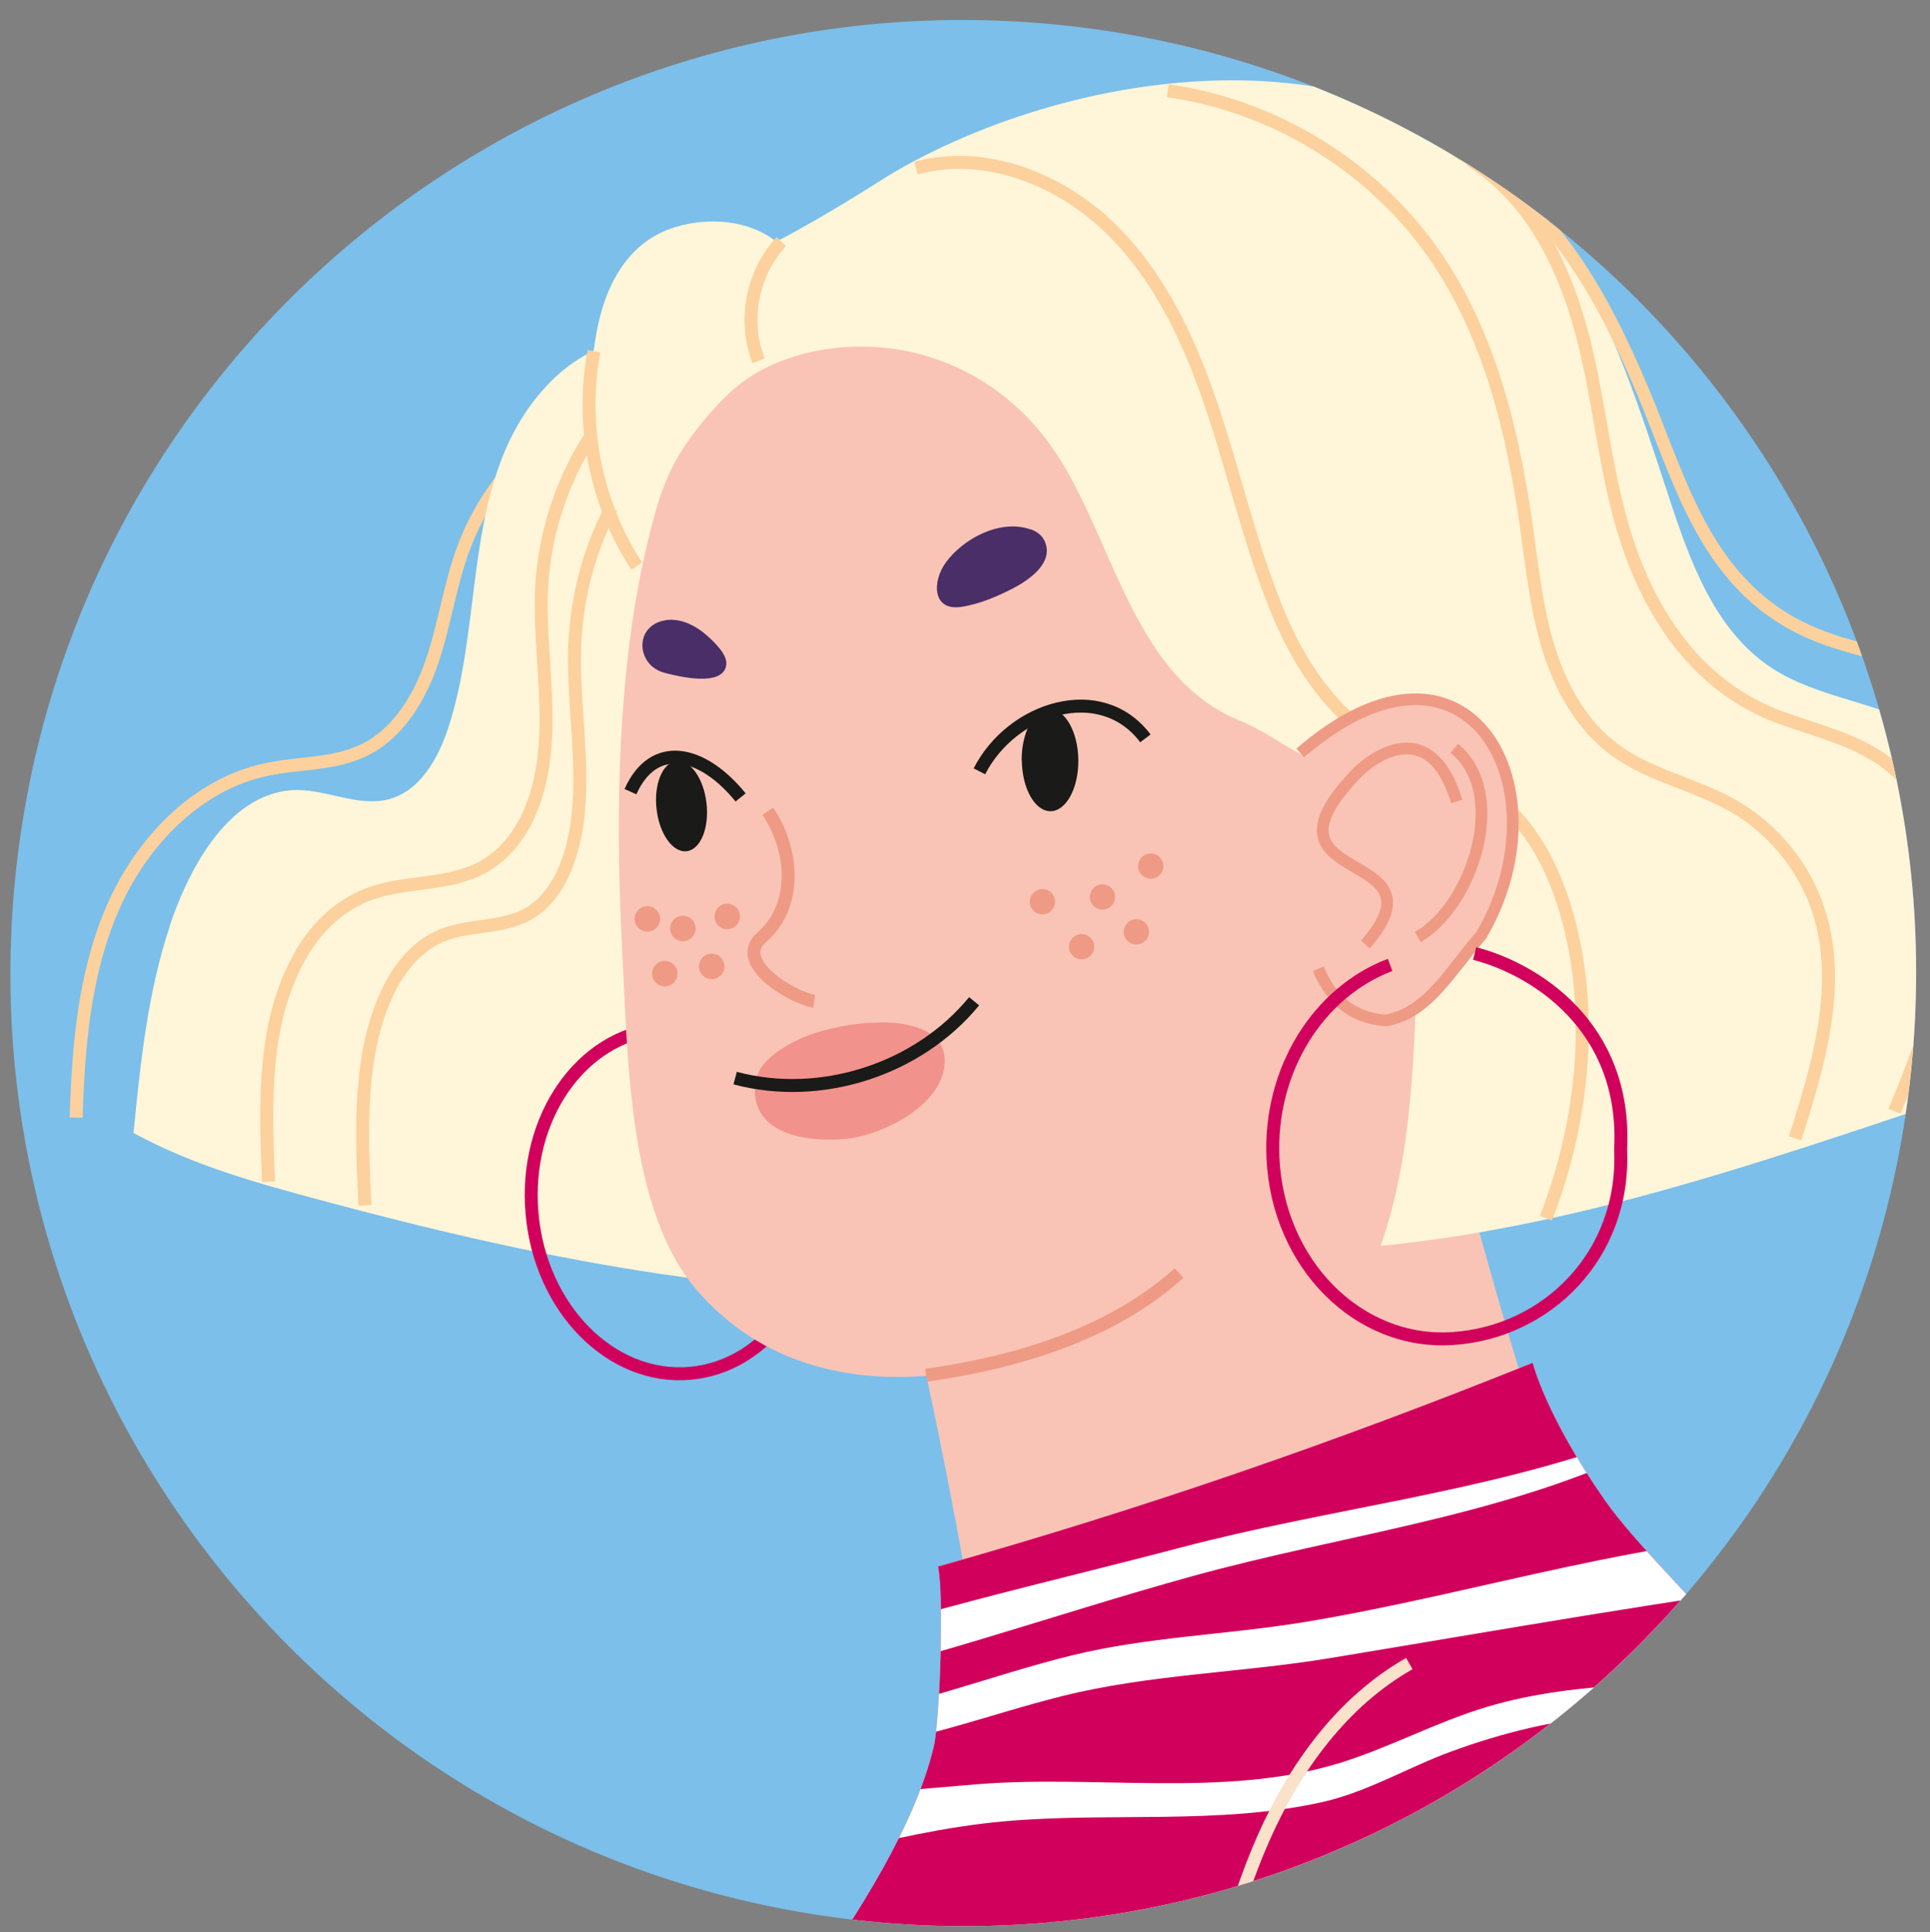
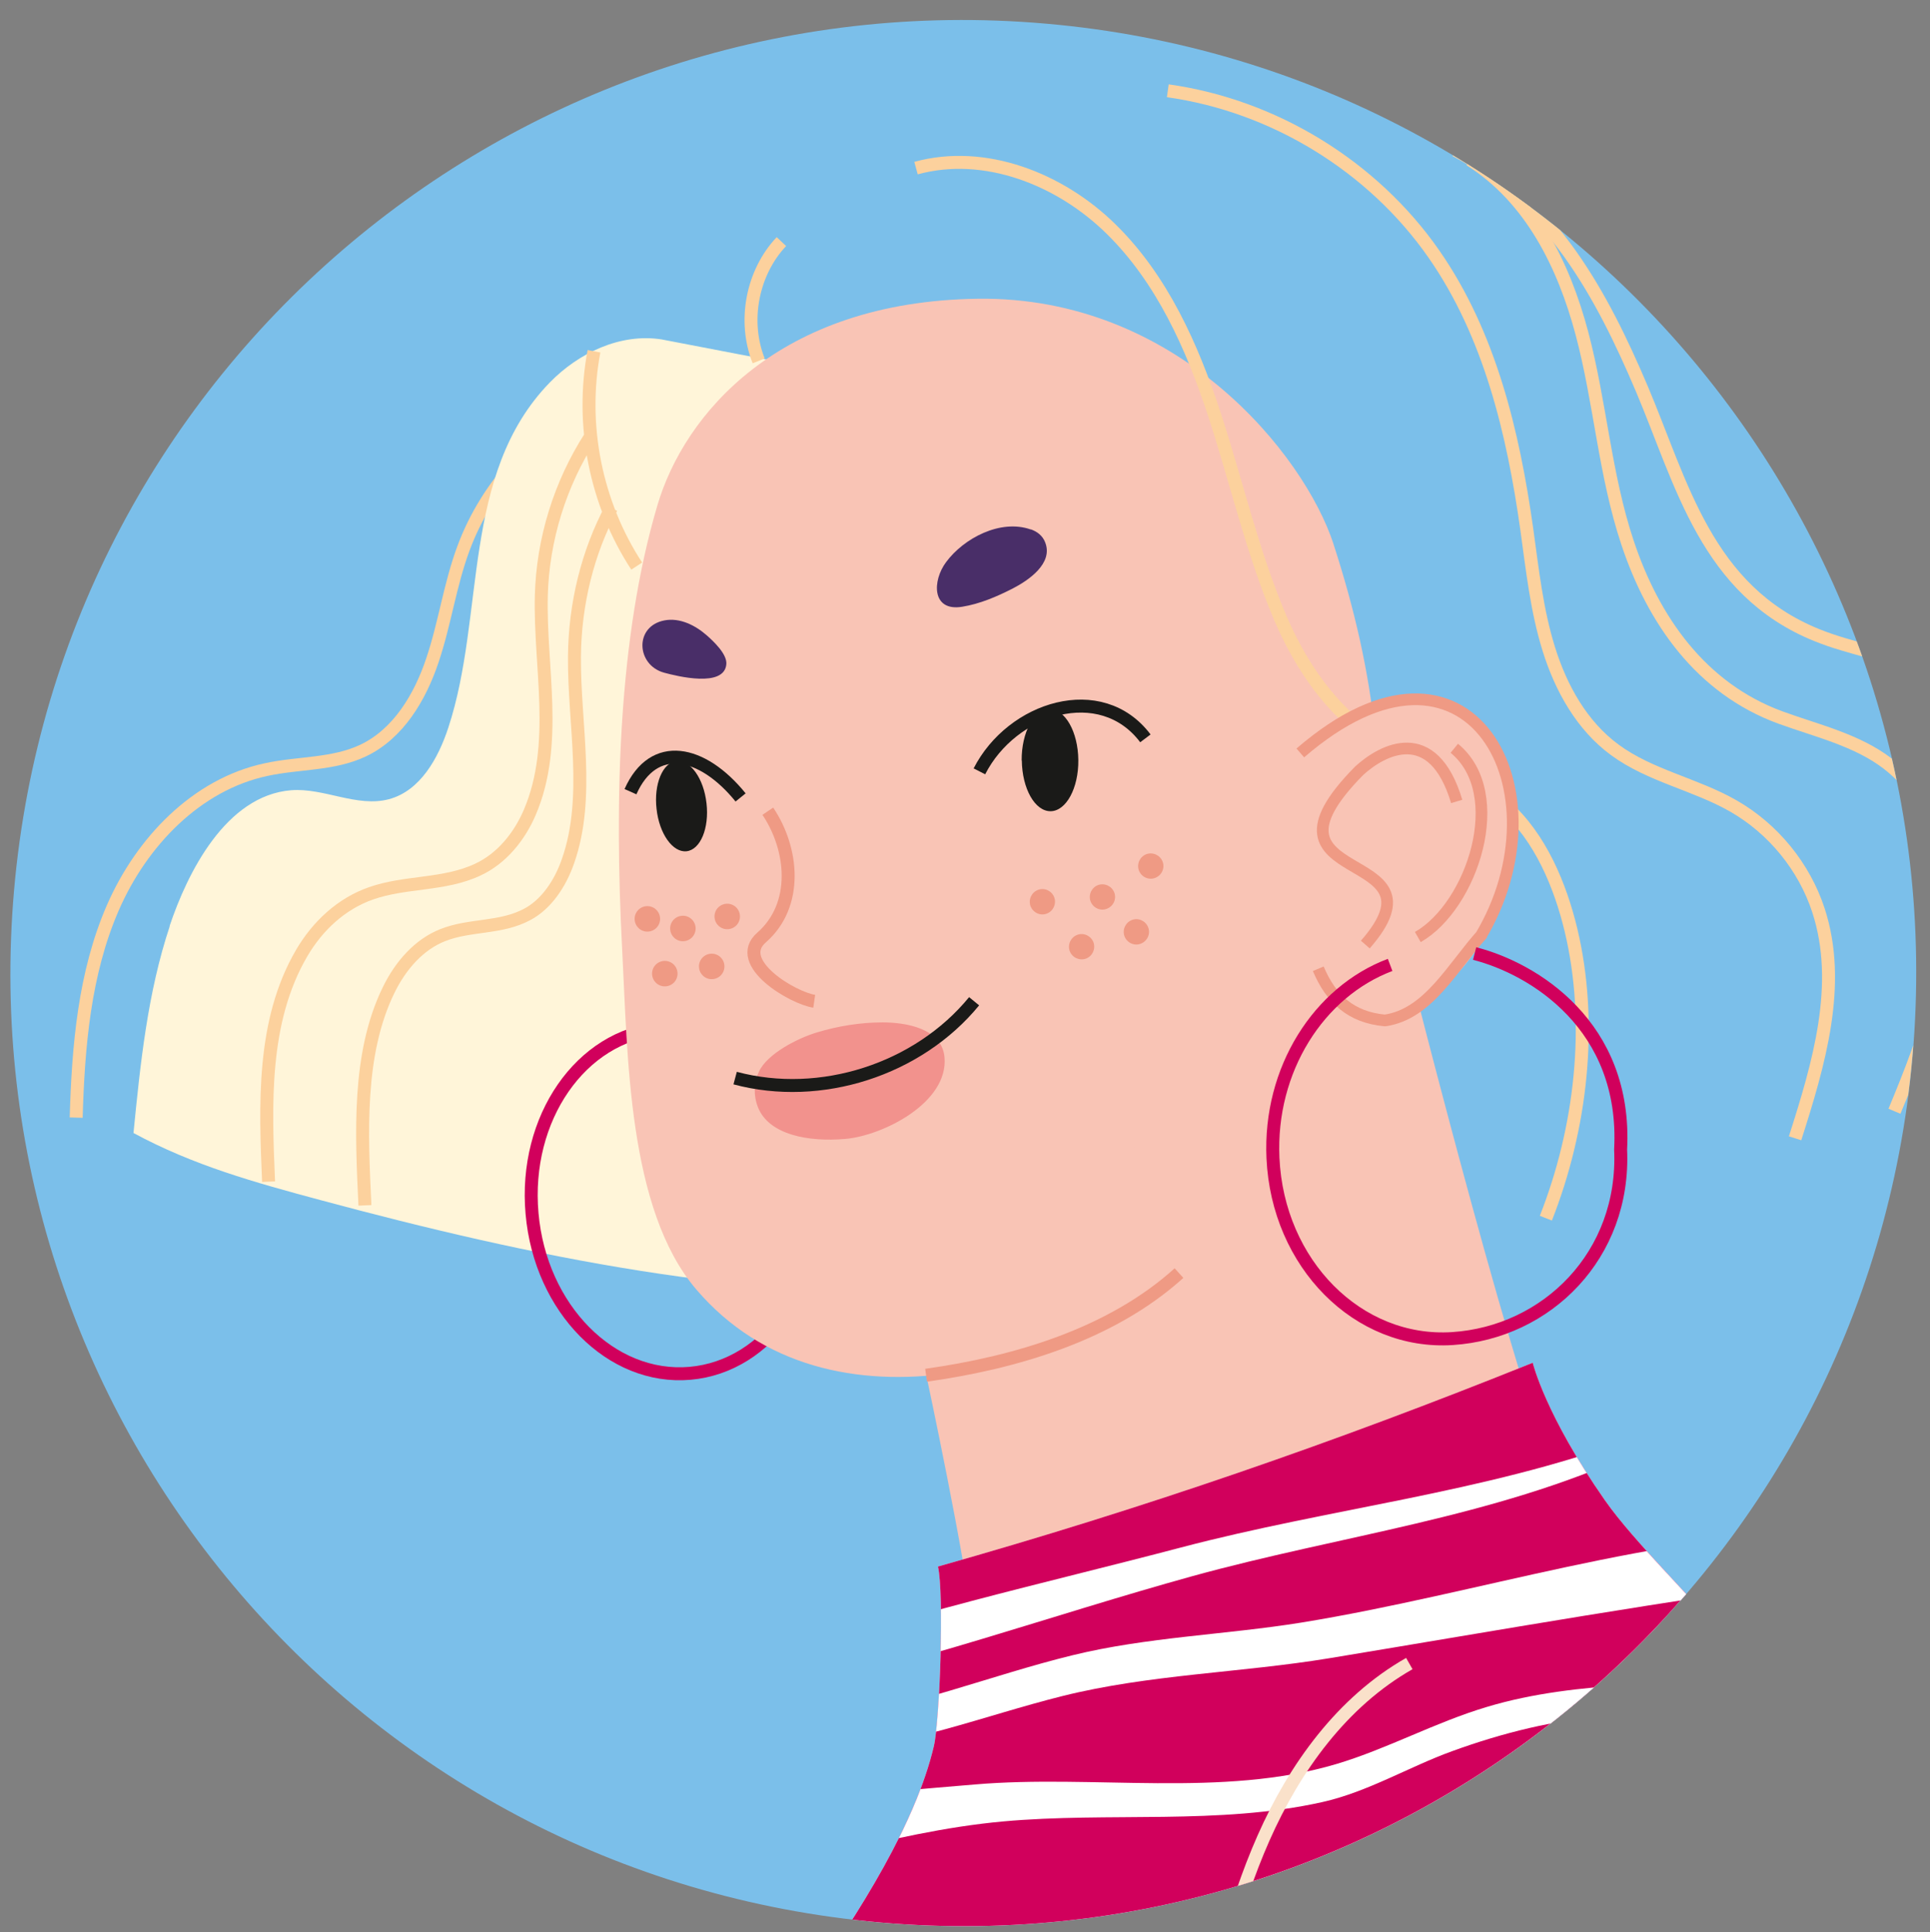
<svg xmlns="http://www.w3.org/2000/svg" id="a" viewBox="0 0 120.58 120.69">
  <rect x="0" y="0" width="120.58" height="120.69" fill="#808080" stroke="none" />
  <defs>
    <clipPath id="b">
      <rect x="-359.35" y="-96.07" width="612.28" height="436.54" style="fill:none;" />
    </clipPath>
    <clipPath id="c">
      <path d="M.88,55.59c-2.87,32.75,21.36,61.62,54.11,64.49,32.75,2.87,61.62-21.36,64.49-54.11C122.35,33.22,98.12,4.34,65.37,1.48c-1.76-.15-3.52-.23-5.26-.23-30.53,0-56.52,23.36-59.23,54.34" style="fill:none;" />
    </clipPath>
    <clipPath id="d">
      <path d="M58.6,97.85c.39,1.63.12,9.62-.26,11.24-.79,3.35-2.73,7.09-5.09,10.81.58.07,1.17.13,1.75.18,19.85,1.74,38.27-6.48,50.35-20.51-2.09-2.26-3.93-4.21-5.08-5.86-3.73-5.33-4.51-8.59-4.51-8.59-12.39,4.98-24.35,9.11-37.16,12.73" style="fill:none;" />
    </clipPath>
    <clipPath id="e">
      <path d="M.88,55.59c-2.87,32.75,21.36,61.62,54.11,64.49,32.75,2.87,61.62-21.36,64.49-54.11C122.35,33.22,98.12,4.34,65.37,1.48c-1.76-.15-3.52-.23-5.26-.23-30.53,0-56.52,23.36-59.23,54.34" style="fill:none;" />
    </clipPath>
  </defs>
  <g style="clip-path:url(#b);">
    <path d="M55,120.08c32.75,2.87,61.62-21.36,64.49-54.11C122.35,33.22,98.12,4.34,65.37,1.48,32.62-1.39,3.75,22.84.88,55.59c-2.87,32.75,21.36,61.62,54.11,64.49" style="fill:#7bbfea;" />
  </g>
  <g style="clip-path:url(#c);">
    <path d="M37.42,25.11c-3.87,1.78-6.98,5.14-8.46,9.13-.85,2.28-1.17,4.72-1.95,7.02-.77,2.3-2.13,4.58-4.32,5.62-1.87.89-4.04.75-6.06,1.19-4.37.93-7.8,4.54-9.58,8.63-1.78,4.09-2.16,8.65-2.29,13.11" style="fill:none; stroke:#fcd19d; stroke-miterlimit:10; stroke-width:.81px;" />
    <path d="M10.59,57.86c1.12-3.35,3.52-8.17,7.6-8.5,2.05-.16,4.11,1.09,6.11.56,1.95-.52,3.08-2.55,3.71-4.47,2.33-7.07.77-15.82,6.33-21.55,1.81-1.86,4.42-3.1,6.99-2.7l17.6,3.38c5.43,8.14,8.07,18,8.06,27.78-.01,9.78-2.22,19.54-6.55,28.3-13.65.65-27.23-2.15-40.42-5.7-4.13-1.11-7.92-2.16-11.68-4.19.43-4.35.88-8.76,2.27-12.93" style="fill:#fff5d9;" />
    <path d="M33.24,75.8c.52,5.94,4.94,10.41,9.87,9.98,4.93-.43,8.5-5.6,7.98-11.54-.52-5.94-4.94-10.41-9.87-9.98-4.93.43-8.51,5.6-7.98,11.54Z" style="fill:none; stroke:#d1005c; stroke-linejoin:round; stroke-width:.81px;" />
    <path d="M83.32,34c-1.83-5.62-9.78-15.51-22.24-15.34-12.45.17-18.34,7.24-20.01,12.91-2.44,8.25-2.69,18.35-2.2,27.72.35,6.59.34,16.23,4.63,21.25,8.24,9.64,23.67,5.03,32.09-2.27,5.98-5.19,9.34-12.84,10.2-20.52.95-8.5.19-15.55-2.47-23.74" style="fill:#f9c4b5;" />
    <path d="M57.41,116.53c2.98-5.06,3.64-11.95,3.35-14.97-.37-3.88-2.89-15.67-2.89-15.67l26.83-29.35,3.26,3.54s7.48,29.63,9.58,32.68c3.66,5.33,10.9,14.71,10.9,14.71,0,0-4.7,5.13-27.05,9.51-16.44,3.22-23.98-.44-23.98-.44" style="fill:#f9c4b5;" />
    <path d="M71.56,46.12c-2.77-3.68-8.34-1.92-10.37,2.06" style="fill:none; stroke:#1a1a18; stroke-linejoin:round; stroke-width:.81px;" />
    <path d="M63.84,47.5c.02,1.76.82,3.18,1.8,3.17.97-.01,1.75-1.44,1.73-3.2s-.82-3.18-1.8-3.17-1.75,1.44-1.74,3.2" style="fill:#1a1a18;" />
    <path d="M39.39,49.45c1.44-3.24,4.49-2.59,6.88.36" style="fill:none; stroke:#1a1a18; stroke-linejoin:round; stroke-width:.81px;" />
    <path d="M44.14,50.17c.18,1.56-.38,2.9-1.24,3s-1.71-1.08-1.88-2.64c-.18-1.55.38-2.9,1.24-2.99.86-.1,1.71,1.08,1.88,2.64" style="fill:#1a1a18;" />
    <path d="M47.97,50.67c1.59,2.36,1.93,5.86-.39,7.89-1.8,1.57,1.97,3.79,3.29,3.98" style="fill:none; stroke:#ef9a84; stroke-linejoin:round; stroke-width:.81px;" />
    <path d="M71.15,54.36c.15.41.6.63,1.01.48.41-.15.63-.6.48-1.01-.15-.41-.6-.62-1.01-.48-.41.15-.62.6-.48,1.01" style="fill:#ef9a84;" />
    <path d="M64.38,56.59c.15.41.6.63,1.01.48.41-.15.62-.6.48-1.01-.15-.41-.6-.63-1.01-.48-.41.15-.62.6-.48,1.01" style="fill:#ef9a84;" />
    <path d="M68.13,56.29c.15.41.6.63,1.01.48.41-.15.63-.6.48-1.01-.15-.41-.6-.62-1.01-.48-.41.15-.62.6-.48,1.01" style="fill:#ef9a84;" />
    <path d="M66.83,59.4c.15.41.6.62,1.01.48.41-.15.62-.6.48-1.01-.15-.41-.6-.63-1.01-.48-.41.15-.62.6-.48,1.01" style="fill:#ef9a84;" />
    <path d="M70.25,58.47c.15.41.6.63,1.01.48.41-.15.63-.6.48-1.01-.15-.41-.6-.63-1.01-.48-.41.15-.62.6-.48,1.01" style="fill:#ef9a84;" />
    <path d="M41.24,57.36c.02.44-.32.81-.76.83-.44.02-.81-.32-.83-.76-.02-.44.32-.81.76-.83.44-.02.81.32.83.76" style="fill:#ef9a84;" />
    <path d="M46.23,57.21c.02.44-.32.81-.76.83-.44.02-.81-.32-.83-.76-.02-.44.32-.81.76-.83.44-.02.81.32.83.76" style="fill:#ef9a84;" />
    <path d="M43.46,57.96c.02.44-.32.81-.76.83-.44.02-.81-.32-.83-.76-.02-.44.32-.81.76-.83.44-.02.81.32.83.76" style="fill:#ef9a84;" />
    <path d="M45.26,60.33c.02.44-.32.81-.76.83-.44.02-.81-.32-.83-.76-.02-.44.32-.81.76-.83.44-.02.81.32.83.76" style="fill:#ef9a84;" />
    <path d="M42.33,60.78c.02.44-.32.81-.76.83-.44.02-.81-.32-.83-.76-.02-.44.32-.81.76-.83.44-.02.81.32.83.76" style="fill:#ef9a84;" />
    <path d="M47.41,66.95c.52-1.15,2.48-2.12,3.62-2.46,1.32-.4,2.73-.63,4.11-.63,1.45,0,3.71.37,3.87,2.18.25,2.84-3.86,4.9-6.2,5.1-2.29.2-4.78-.25-5.46-1.99-.28-.71-.26-1.5.06-2.19" style="fill:#f2928d;" />
    <path d="M64.39,33.06c.41.14.75.4.91.82.52,1.32-1.06,2.38-2.03,2.88-1,.51-2.05.96-3.16,1.14-1.91.31-1.87-1.63-1-2.79,1.11-1.5,3.4-2.7,5.28-2.04" style="fill:#492e68;" />
    <path d="M45.38,41.48c-.12,1.5-3.1.75-3.88.54-1.75-.47-1.89-2.91.02-3.27.96-.18,1.92.31,2.63.93.42.37,1.28,1.17,1.23,1.8" style="fill:#492e68;" />
-     <path d="M37.16,21.42c.44-3.11,1.79-6.24,5.01-7.23,2.07-.64,4.58-.47,6.33.9,3.17-1.63,6.67-3.93,7.37-4.34,12.51-7.25,33.39-9.54,41.99,4.71,2.93,4.85,4.64,10.21,6.4,15.56,1.32,4.03,2.87,8.36,6.41,10.69,3.01,1.98,6.93,2.13,9.96,4.08,3.37,2.17,5.08,6.29,5.32,10.29.23,4-.81,7.96-1.88,11.82-12.42,4.13-24.79,8.64-37.81,9.92,2.06-5.92,2.08-12.31,2.32-18.58.18-4.87-1.52-7.44-3.84-11.68-3.3.55-4.27-1.3-7.36-2.58-6.85-2.83-7.89-11.93-11.85-17.31-2.17-2.96-5.27-5-8.88-5.74-3.76-.77-8.43,0-11.23,2.76-2.79,2.74-4.76,6.13-5.31,10.04-1.62-2.22-2.36-3.95-2.8-6.25-.44-2.29-.49-4.75-.15-7.07" style="fill:#fff5d9;" />
    <path d="M91.84,9.98c3.82,2.4,5.87,6.62,6.99,10.83,1.15,4.32,1.43,8.82,2.85,13.08,1.61,4.84,4.59,9.11,9.56,10.93,2.25.82,4.78,1.4,6.7,2.88,1.95,1.5,3.14,3.83,3.55,6.21.9,5.24-1.14,10.73-3.13,15.5M72.96,5.67c6.64.93,12.81,4.72,16.62,10.19,3.5,5.02,4.96,11.16,5.81,17.21.35,2.52.62,5.06,1.38,7.49.76,2.43,2.06,4.77,4.12,6.28,2.2,1.62,5.02,2.14,7.4,3.5,2.5,1.43,4.43,3.8,5.32,6.52,1.51,4.62.02,9.61-1.46,14.24M57.23,10.5c4.3-1.18,9.01.68,12.19,3.81,3.18,3.12,5.06,7.33,6.45,11.57,1.39,4.24,2.37,8.62,4.12,12.72,1.14,2.66,2.81,5.26,5.18,7.05,2.72,2.05,6.32,2.43,8.89,4.72,2.18,1.94,3.42,4.94,4.09,7.72,1.4,5.87.63,12.42-1.57,18" style="fill:none; stroke:#fcd19d; stroke-miterlimit:10; stroke-width:.81px;" />
    <path d="M90.94,9.39c6.06,3.24,9.17,9.1,11.63,14.88,2.51,5.92,4.03,12.62,10.96,15.41.52.21,1.05.39,1.59.55,4.06,1.22,8.48,1.95,11.61,4.81,2.65,2.43,3.84,5.83,4.39,9.17.71,4.27-.31,8.73-1.6,12.85" style="fill:none; stroke:#fcd19d; stroke-miterlimit:10; stroke-width:.81px;" />
    <path d="M73.66,79.52c-4.26,3.85-10.25,5.6-15.8,6.38" style="fill:none; stroke:#ef9a84; stroke-linejoin:round; stroke-width:.81px;" />
    <path d="M60.86,62.54c-3.5,4.27-9.59,6.23-14.93,4.8" style="fill:none; stroke:#1a1a18; stroke-linejoin:round; stroke-width:.81px;" />
    <path d="M38.2,31.72c-1.48,2.75-2.29,6.02-2.31,9.32-.03,4.2,1,8.75-.4,12.74-.49,1.42-1.36,2.7-2.54,3.33-1.67.9-3.58.62-5.29,1.3-1.47.58-2.63,1.88-3.39,3.45-1.94,3.99-1.68,8.95-1.47,13.43M36.89,27.27c-1.9,2.95-2.98,6.43-3.07,9.94-.11,4.46,1.1,9.27-.72,13.53-.65,1.52-1.76,2.89-3.25,3.58-2.11.99-4.51.72-6.67,1.48-1.86.65-3.34,2.04-4.33,3.73-2.5,4.27-2.27,9.52-2.07,14.28M48.82,15.09c-1.83,1.94-2.41,4.97-1.42,7.45M37.11,21.94c-.87,4.59.11,9.51,2.67,13.42" style="fill:none; stroke:#fcd19d; stroke-miterlimit:10; stroke-width:.81px;" />
    <path d="M40.34,137.38c4.42-6.2,15.76-18.84,18-28.29.39-1.63.65-9.61.26-11.24,12.82-3.62,24.78-7.75,37.16-12.73,0,0,.78,3.26,4.51,8.59,3.73,5.33,14.72,13.92,17.69,25.41,2.96,11.49,1.19,27.44,1.19,27.44l-85.61,7.49s3.18-11.57,6.81-16.67" style="fill:#fff9f0;" />
    <path d="M40.34,137.38c4.42-6.2,15.76-18.84,18-28.29.39-1.63.65-9.61.26-11.24,12.82-3.62,24.78-7.75,37.16-12.73,0,0,.78,3.26,4.51,8.59,3.73,5.33,14.72,13.92,17.69,25.41,2.96,11.49,1.19,27.44,1.19,27.44l-85.61,7.49s3.18-11.57,6.81-16.67" style="fill:#d1005c;" />
  </g>
  <g style="clip-path:url(#d);">
    <path d="M102.07,90.78c-8.86,4.04-18.3,5.11-27.61,7.68-8.75,2.42-17.45,5.57-26.36,7.37-1.09.22-1.42-1.5-.42-1.87,8.42-3.06,17.44-5.02,26.1-7.3,9.3-2.45,18.89-3.41,27.97-6.73.56-.2.84.61.32.85" style="fill:#fff;" />
    <path d="M51.46,107.39c5.33-.65,10.35-2.73,15.55-4,4.65-1.14,9.57-1.28,14.29-2.04,11.08-1.8,22.12-5.59,33.43-5.7,1.86-.02,2.13,2.66.25,2.9-10.72,1.38-21.29,3.27-31.95,5.03-5.53.91-11.21,1-16.66,2.36-4.99,1.25-9.55,3.12-14.74,3.41-1.27.07-1.43-1.81-.17-1.96" style="fill:#fff;" />
    <path d="M121.1,107.86c-6.83-.58-13.74-1.2-20.59-.69-3.36.25-6.62,1.06-9.78,2.21-2.73.99-5.26,2.54-8.11,3.18-6.48,1.45-13.34.61-19.94,1.21-7.26.66-14.1,3.28-21.24,4.16-1.6.2-1.88-1.98-.59-2.6,5.92-2.82,13.63-3.32,20.08-3.87,7.39-.63,15.43.85,22.58-1.28,3.2-.96,6.16-2.6,9.38-3.56,2.89-.87,5.93-1.2,8.94-1.39,6.55-.41,13,.9,19.37,2.2.29.06.21.47-.08.45" style="fill:#fff;" />
    <path d="M42.06,125.15c5.27-3.57,11.08-3.33,17.19-2.93,8.52.55,15.43-2.46,23.39-4.97,7.04-2.22,14.19-3.89,21.54-4.64,6.98-.72,15.59-.97,22.15,1.82,1.82.77.74,3.2-.99,3.07-3.33-.25-6.6-1.07-9.93-1.38-3.63-.34-7.29-.2-10.92.06-7.51.54-14.98,2.19-22.22,4.2-5.93,1.65-11.63,4.3-17.85,4.47-7.29.2-14.53-2.3-21.12,2.06-1.16.77-2.4-.98-1.25-1.76" style="fill:#fff;" />
  </g>
  <g style="clip-path:url(#e);">
    <path d="M88.05,103.91c-4.19,2.38-7.16,6.49-9.11,10.9-1.95,4.41-2.98,9.15-4.15,13.82-1.95,7.84-7.12,22.43-7.12,22.43" style="fill:none; stroke:#fae1ca; stroke-linejoin:round; stroke-width:.81px;" />
    <path d="M81.2,48.19c1.15-3.25,5.87-5.42,9.16-4,5.47,2.36,4.84,10.16,2.23,14.56-1.58,2.65-4.31,4.98-7.54,4.78-2.62-.16-4-1.59-4.76-3.41" style="fill:#f9c4b5;" />
    <path d="M88.58,58.53c3.39-1.93,5.73-8.96,2.28-11.79M91.01,50.06c-1.49-4.95-4.66-3.23-6.09-1.92-7.33,7.42,5.84,4.62.38,10.86M81.24,47.03c10.62-9.17,16.68,2.43,11.24,11.49M92.64,58.31c-1.91,2.11-3.39,5.04-6.12,5.43-2.12-.2-3.36-1.34-4.16-3.23" style="fill:none; stroke:#ef9a84; stroke-linejoin:round; stroke-width:.73px;" />
    <path d="M86.85,60.27c-4.46,1.68-7.57,6.54-7.32,12.06.3,6.61,5.32,11.66,11.21,11.28,5.89-.38,10.81-5.2,10.51-11.81.41-7.74-5.44-11.3-9.12-12.24" style="fill:none; stroke:#d1005c; stroke-linejoin:round; stroke-width:.81px;" />
  </g>
</svg>